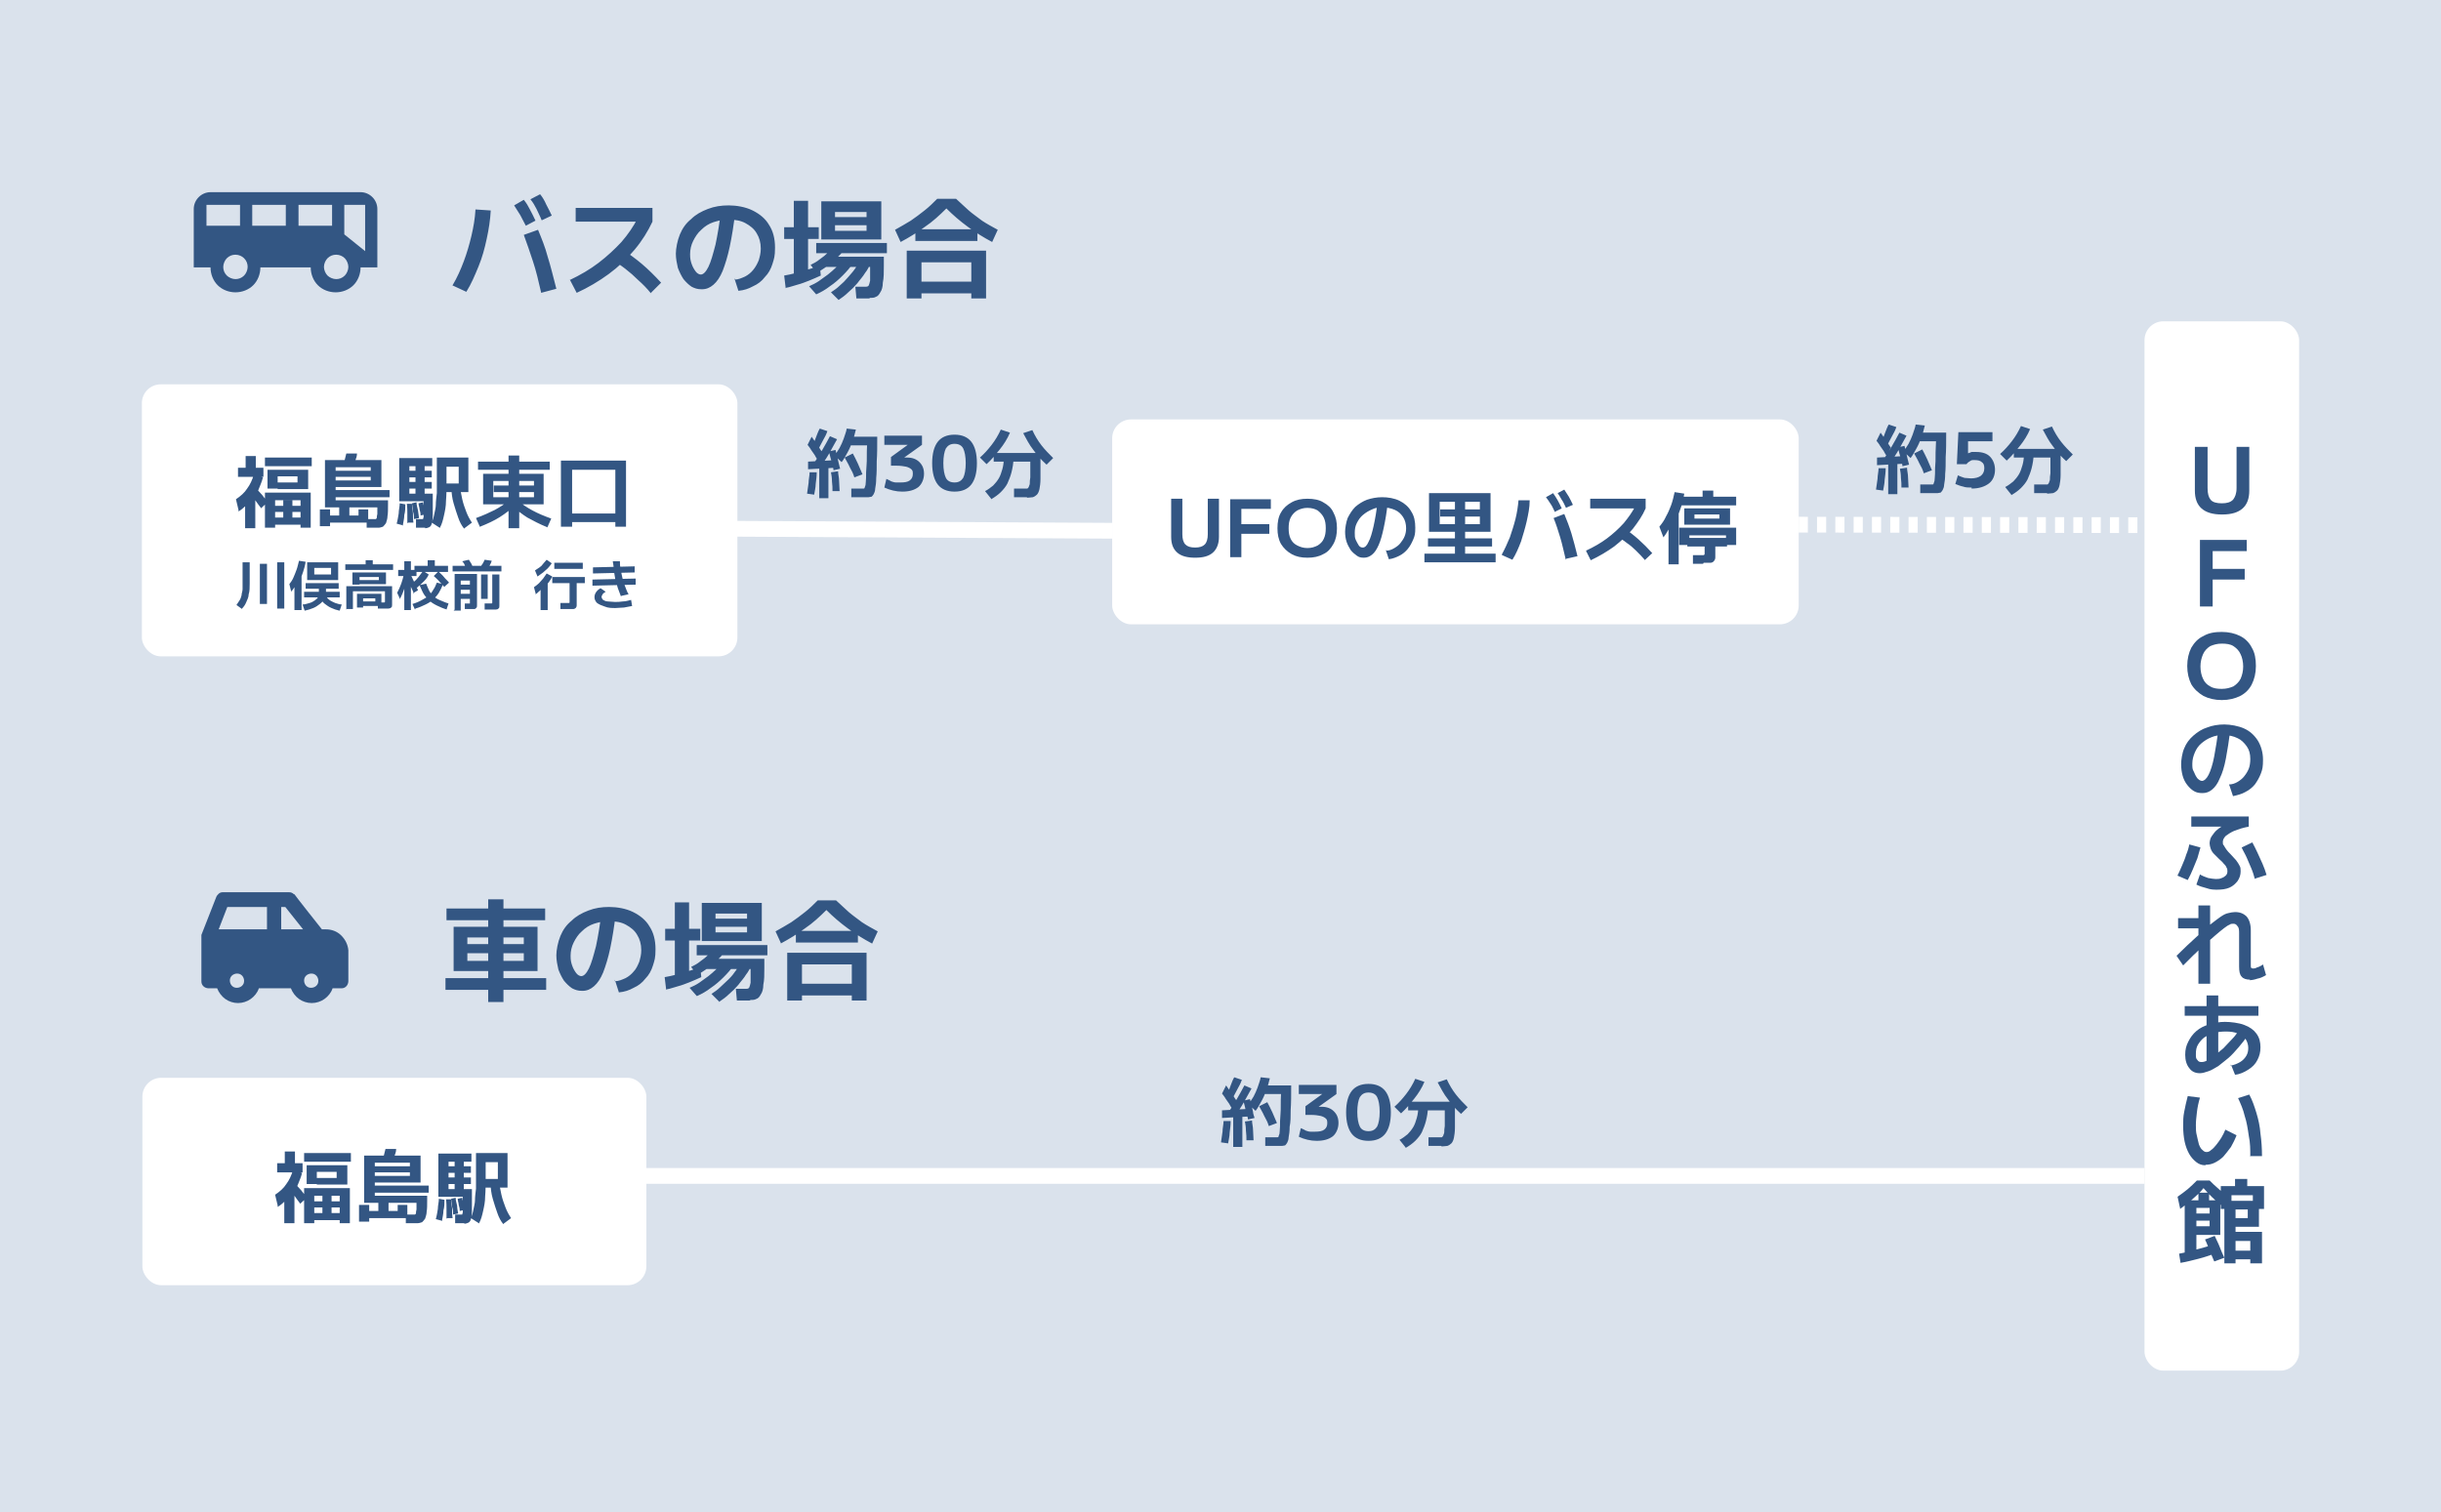
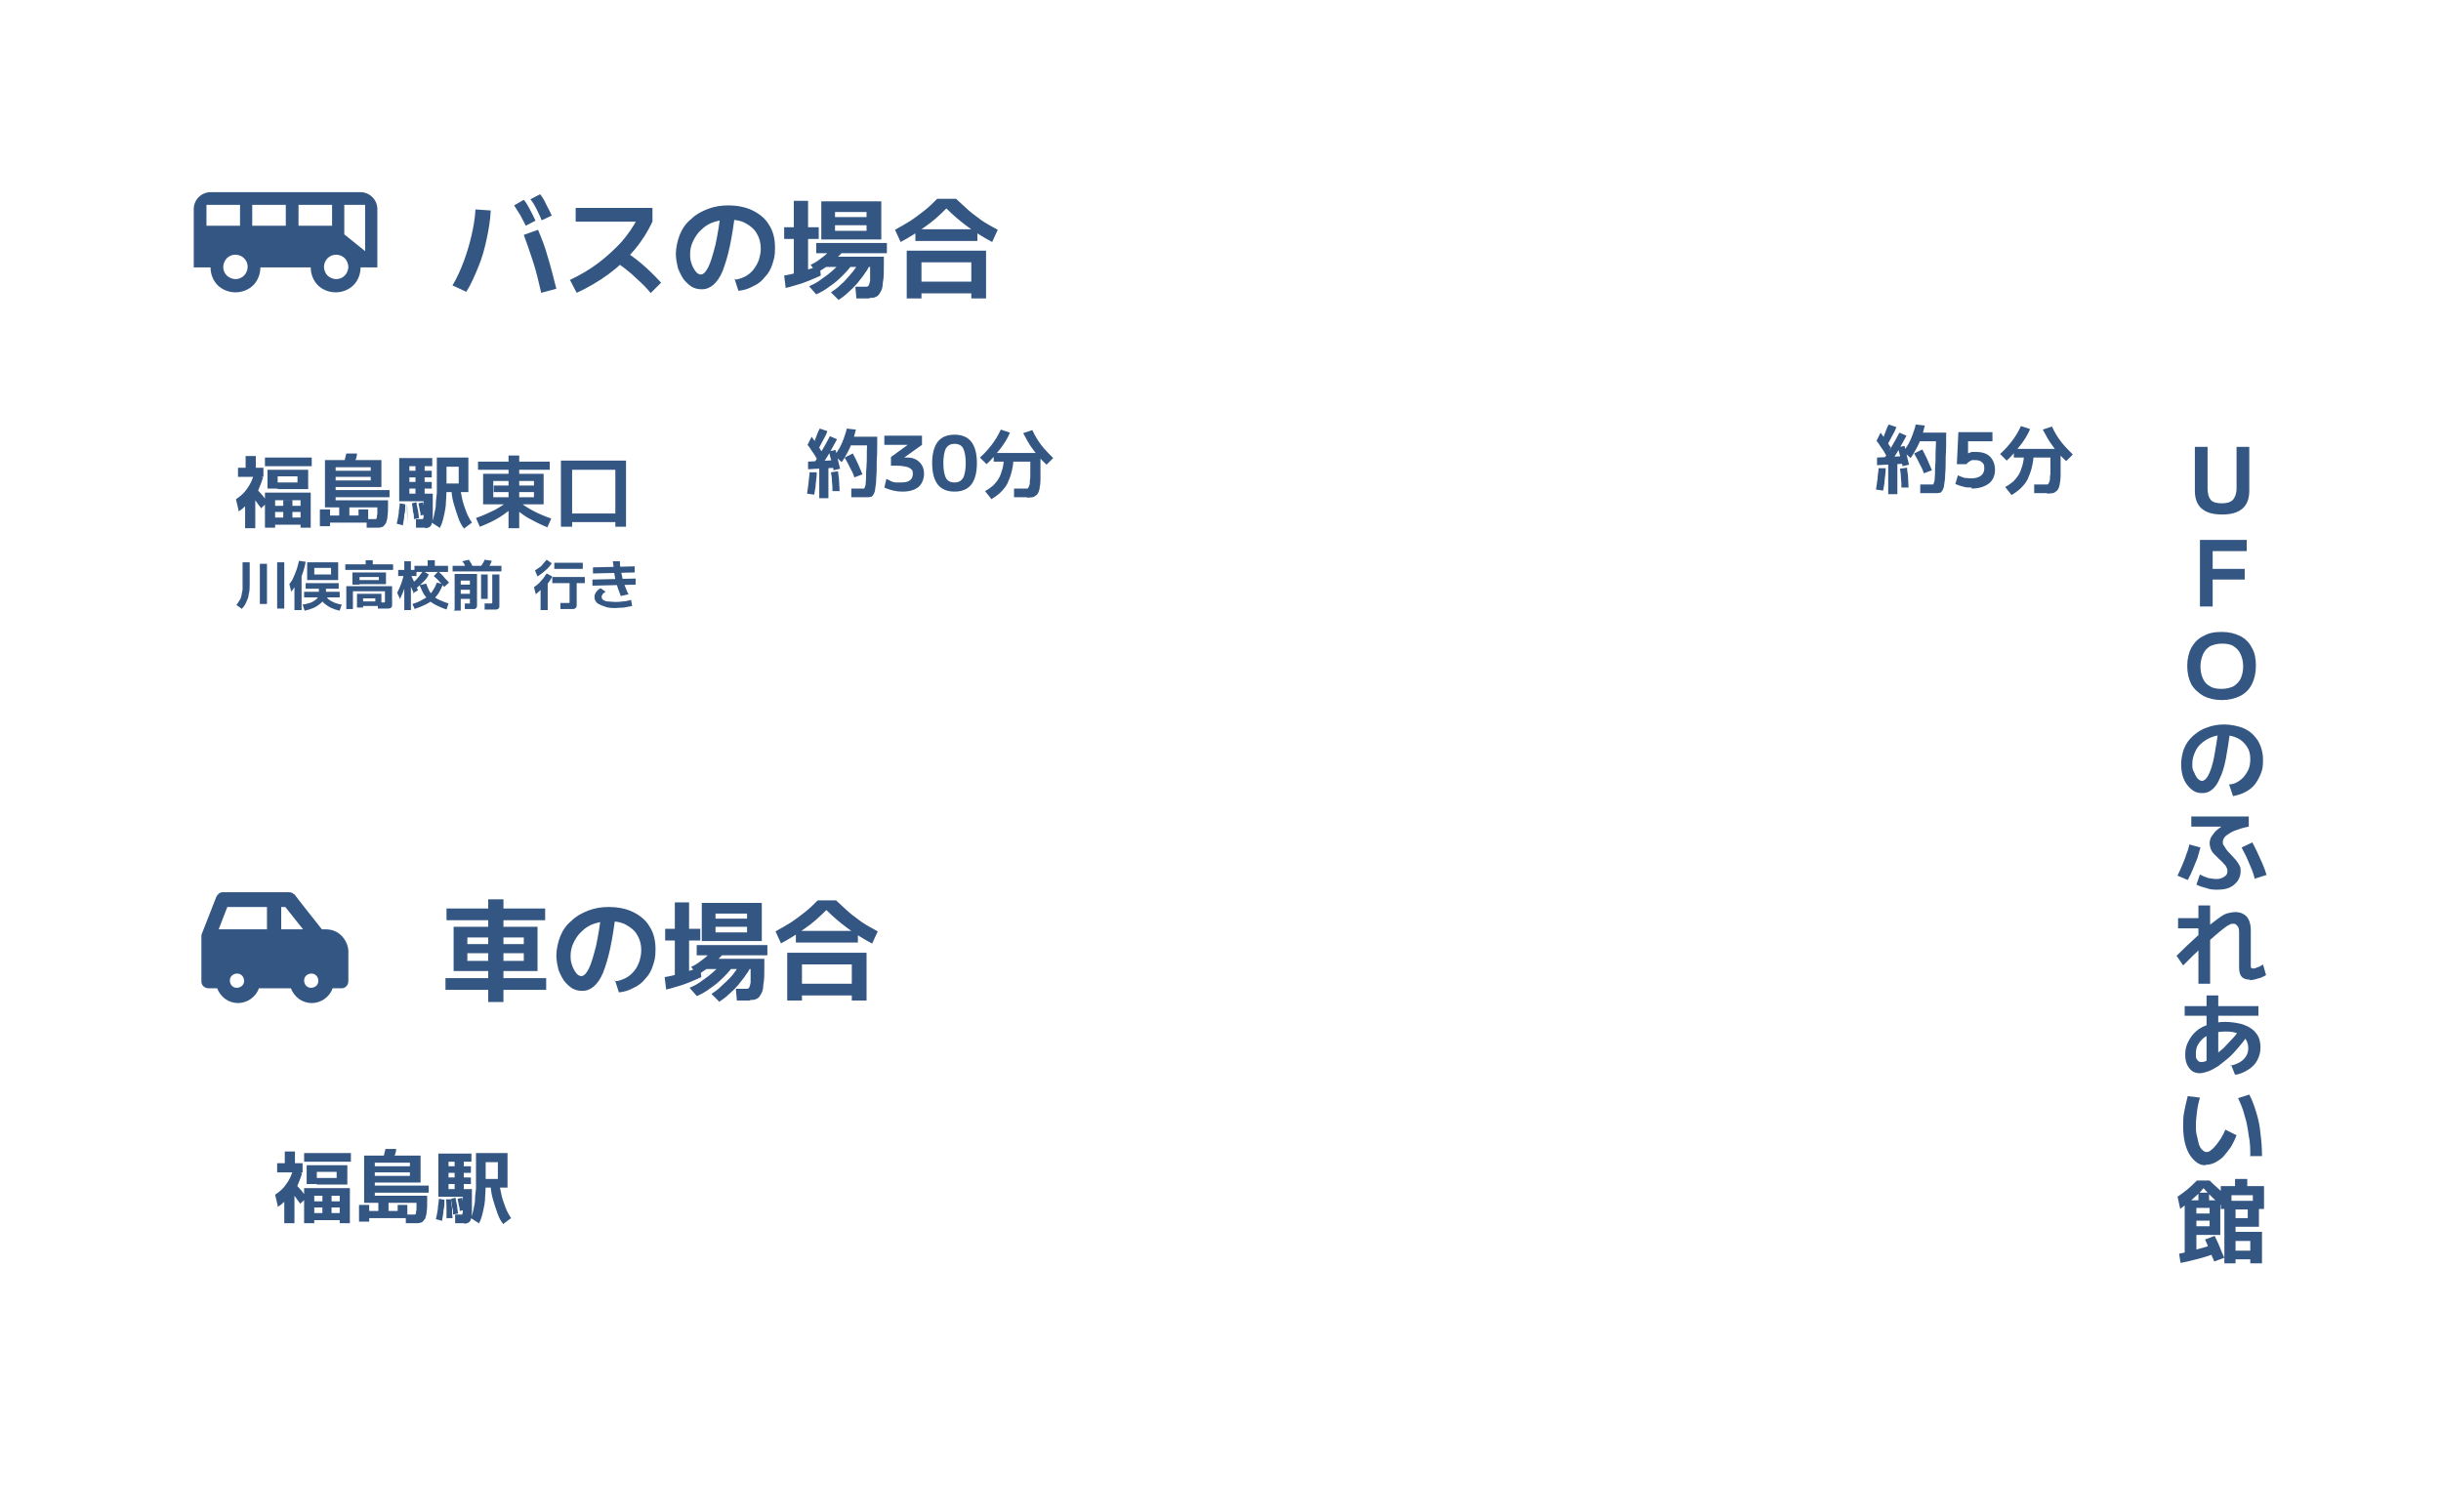
<svg xmlns="http://www.w3.org/2000/svg" id="_レイヤー_1" version="1.1" viewBox="0 0 480 297.5">
  <defs>
    <style>
      .st0 {
        fill: #fff;
      }

      .st1, .st2 {
        fill: none;
        stroke: #fff;
        stroke-width: 3.1px;
      }

      .st2 {
        stroke-dasharray: 1.8 1.8;
      }

      .st3 {
        fill: #335683;
      }

      .st4 {
        fill: #dae2ec;
      }
    </style>
  </defs>
-   <rect class="st4" width="480" height="297.5" />
-   <rect class="st0" x="218.7" y="82.5" width="135" height="40.3" rx="3.7" ry="3.7" />
-   <path class="st3" d="M235,109.7c-1.5,0-2.7-.3-3.5-1-.8-.7-1.2-1.7-1.2-3.1v-7.5h2.2v7c0,.9.2,1.6.6,2,.4.4,1,.6,1.9.6s1.5-.2,1.9-.6c.4-.4.6-1.1.6-2v-7h2.2v7.5c0,1.3-.4,2.4-1.2,3.1-.8.7-1.9,1-3.5,1ZM241.9,109.6v-11.4h8v1.9h-5.8v3h5.5v1.9h-5.5v4.6h-2.2ZM257.1,109.7c-1.2,0-2.2-.2-3.1-.7-.9-.5-1.6-1.2-2.1-2-.5-.9-.7-1.9-.7-3.1s.2-2.3.7-3.1c.5-.9,1.2-1.5,2.1-2,.9-.5,1.9-.7,3.1-.7s2.3.2,3.1.7c.9.5,1.6,1.1,2,2,.5.9.7,1.9.7,3.1s-.2,2.2-.7,3.1c-.5.9-1.1,1.6-2,2-.9.5-1.9.7-3.1.7ZM257.1,107.8c.8,0,1.4-.2,2-.5.5-.3,1-.8,1.2-1.3.3-.6.4-1.3.4-2.1s-.1-1.5-.4-2.1c-.3-.6-.7-1-1.2-1.4-.5-.3-1.2-.5-2-.5s-1.4.2-2,.5c-.5.3-1,.8-1.3,1.4-.3.6-.4,1.3-.4,2.1s.1,1.5.4,2.1c.3.6.7,1,1.3,1.3.6.3,1.2.5,2,.5ZM272.7,108.3c.5,0,1-.2,1.5-.5.5-.3.9-.6,1.2-1,.3-.4.6-.8.8-1.3.2-.5.3-1,.3-1.6,0-.8-.2-1.6-.6-2.2-.4-.6-.9-1.1-1.6-1.4-.7-.3-1.5-.5-2.4-.5s-1.5.1-2.1.4c-.7.3-1.2.6-1.8,1.1-.5.4-.9,1-1.2,1.6-.3.6-.4,1.2-.4,1.9s0,.9.2,1.4c.2.4.4.8.6,1.1.2.3.5.4.8.4.4,0,.8-.4,1.1-1.1.4-.7.7-1.8,1-3.1.3-1.4.6-3,.8-5l2,.2c-.2,2-.5,3.7-.8,5.1-.3,1.4-.6,2.5-1,3.4-.4.9-.8,1.5-1.3,1.9-.5.4-1,.6-1.6.6s-1-.1-1.4-.4c-.4-.3-.8-.6-1.2-1.1-.3-.5-.6-1-.8-1.6-.2-.6-.3-1.3-.3-2s.2-1.9.5-2.7c.4-.8.9-1.6,1.5-2.2.7-.6,1.5-1.1,2.3-1.4.9-.3,1.9-.5,3-.5s2.4.2,3.4.7c1,.5,1.8,1.2,2.3,2.1.6.9.8,2,.8,3.2s-.1,1.6-.4,2.3c-.3.7-.6,1.3-1.1,1.9-.4.5-1,1-1.6,1.3-.6.3-1.3.6-2.1.7l-.6-1.8ZM280.1,110.6v-1.7h6v-1.4h-5.3v-1.6h5.3v-4.3h-2.9v-1.4h2.9v-1.5h2v1.5h2.9v-1.5h-7.9v5.9h-2.1v-7.6h12.1v7.6h-10v-1.5h7.9v-1.5h-2.9v4.3h5.3v1.6h-5.3v1.4h6v1.7h-14ZM307.9,110.1c-.4-1.6-.7-3.1-1.1-4.4-.4-1.3-.8-2.6-1.3-3.8l2.1-.8c.5,1.2,1,2.5,1.4,3.8.4,1.3.8,2.9,1.2,4.5l-2.2.5ZM295.3,109.1c.6-1.1,1.1-2.2,1.6-3.4.4-1.2.8-2.4,1.1-3.6.3-1.2.5-2.5.6-3.7h2.2c0,1.5-.3,2.8-.6,4.2-.3,1.3-.7,2.6-1.1,3.9-.5,1.3-1,2.5-1.7,3.6l-2-.9ZM305.7,100.6c-.3-.6-.5-1.1-.8-1.5-.3-.5-.6-.9-.9-1.3l1.4-.8c.3.4.6.9.9,1.4.3.5.5,1,.8,1.6l-1.4.7ZM307.9,99.8c-.3-.6-.5-1.1-.8-1.5-.3-.5-.5-.9-.8-1.3l1.3-.7c.3.5.6.9.9,1.4.3.5.5,1,.8,1.6l-1.4.6ZM311.9,108.3c1.5-.7,2.9-1.5,4.1-2.4,1.2-.9,2.3-1.9,3.3-3,.9-1.1,1.7-2.2,2.3-3.4l.6.5h-9.5v-1.9h10.9v1.9c-.6,1.4-1.5,2.7-2.5,4-1.1,1.3-2.3,2.4-3.7,3.5-1.4,1-2.9,1.9-4.6,2.7l-.9-1.8ZM323.5,110.2c-.6-.7-1.2-1.3-1.8-1.9-.6-.6-1.2-1.1-1.8-1.5-.6-.5-1.3-.9-2-1.4l1.4-1.5c1,.6,2,1.4,2.9,2.2.9.8,1.8,1.7,2.7,2.7l-1.5,1.4ZM334.9,110.9c-.2,0-.5,0-.8,0-.3,0-.7,0-1.2,0v-1.7c.4,0,.7,0,1,0,.3,0,.5,0,.6,0,.2,0,.4,0,.5,0,0,0,.1,0,.2-.2,0-.1,0-.3,0-.5v-1h-3.4v-1.7h7.8v1.7h-2.3v.9c0,.5,0,1,0,1.3,0,.3-.2.6-.3.7-.2.2-.4.3-.7.3-.3,0-.8,0-1.3,0ZM328.1,111v-10.1h2v10.1h-2ZM327.1,105.7l-.8-2.1c.5-.6,1-1.3,1.3-2,.4-.7.7-1.4,1-2.2.3-.8.5-1.7.7-2.6l1.9.3c-.2,1.1-.4,2.1-.8,3.1-.3.9-.7,1.8-1.1,2.5l-.2-.7c0,.3-.2.6-.4,1-.2.3-.3.7-.5,1-.2.3-.4.7-.6,1-.2.3-.4.6-.6.8ZM330.2,107.2v-3.4h11.2v3.4h-2v-1.9h-7.2v1.9h-1.9ZM331.2,103.2v-3.2h9v3.2h-7v-1.2h4.9v-.8h-4.9v2h-2ZM330.3,99.4v-1.7h4.5v-1.2h2.1v1.2h4.5v1.7h-11.1Z" />
  <rect class="st0" x="421.7" y="63.2" width="30.4" height="206.4" rx="3.7" ry="3.7" />
  <path class="st3" d="M436.9,101.2c-1.8,0-3.1-.4-4-1.2-.9-.8-1.3-2-1.3-3.5v-8.6h2.5v8.1c0,1.1.2,1.8.6,2.3.4.5,1.2.7,2.2.7s1.7-.2,2.2-.7c.4-.5.7-1.2.7-2.3v-8.1h2.5v8.6c0,1.5-.4,2.7-1.3,3.5-.9.8-2.2,1.2-4,1.2ZM432.6,119.3v-13.1h9.2v2.2h-6.7v3.5h6.3v2.1h-6.3v5.3h-2.5ZM436.9,137.7c-1.4,0-2.6-.3-3.6-.8-1-.6-1.8-1.3-2.4-2.3-.5-1-.8-2.2-.8-3.6s.3-2.6.8-3.6c.6-1,1.3-1.8,2.4-2.3,1-.6,2.2-.8,3.6-.8s2.6.3,3.6.8c1,.5,1.8,1.3,2.3,2.3.6,1,.8,2.2.8,3.6s-.3,2.6-.8,3.6c-.5,1-1.3,1.8-2.3,2.3-1,.5-2.2.8-3.6.8ZM436.9,135.5c.9,0,1.6-.2,2.3-.5.6-.4,1.1-.9,1.4-1.5.3-.7.5-1.5.5-2.4s-.2-1.8-.5-2.4c-.3-.7-.8-1.2-1.4-1.6-.6-.4-1.4-.5-2.3-.5s-1.6.2-2.3.5c-.6.4-1.1.9-1.4,1.6-.3.7-.5,1.5-.5,2.4s.2,1.8.5,2.4c.3.7.8,1.2,1.4,1.5.6.4,1.4.5,2.3.5ZM438.3,154.3c.6,0,1.2-.2,1.7-.5.5-.3,1-.7,1.3-1.1.4-.5.7-1,.9-1.5s.3-1.2.3-1.9c0-1-.2-1.8-.7-2.5s-1.1-1.3-1.8-1.6c-.8-.4-1.7-.6-2.7-.6s-1.7.1-2.4.4c-.8.3-1.4.7-2,1.2-.6.5-1,1.1-1.3,1.8-.3.7-.5,1.4-.5,2.2s0,1.1.3,1.6c.2.5.4.9.7,1.3.3.3.6.5.9.5.4,0,.9-.4,1.3-1.2.4-.8.8-2,1.1-3.6.3-1.6.6-3.5.9-5.7l2.3.3c-.3,2.3-.6,4.2-.9,5.8-.3,1.6-.7,2.9-1.2,3.9-.4,1-.9,1.7-1.5,2.2-.6.5-1.2.7-1.9.7s-1.2-.1-1.7-.4c-.5-.3-.9-.7-1.3-1.2-.4-.5-.7-1.1-.9-1.8-.2-.7-.3-1.5-.3-2.3s.2-2.2.6-3.1c.4-1,1-1.8,1.8-2.5.8-.7,1.7-1.3,2.7-1.6,1-.4,2.2-.6,3.4-.6s2.8.3,3.9.8c1.1.5,2,1.3,2.7,2.4.6,1,1,2.3,1,3.7s-.1,1.9-.4,2.7c-.3.8-.7,1.5-1.2,2.2-.5.6-1.1,1.1-1.9,1.5-.7.4-1.5.6-2.4.8l-.7-2.1ZM436.1,175c-.7,0-1.4,0-2.2-.3-.8-.2-1.4-.4-2-.7l.7-2c.5.3,1,.5,1.6.7.6.1,1.1.2,1.5.2.4,0,.8,0,1.2-.2.3-.1.6-.3.8-.5.2-.2.3-.5.3-.8s0-.5-.2-.8c-.1-.3-.3-.5-.6-.8-.2-.3-.5-.5-.8-.8-.4-.4-.8-.8-1.1-1.1-.3-.3-.5-.7-.6-1-.1-.3-.2-.7-.2-1s.1-1,.4-1.4c.3-.4.6-.9,1.1-1.3.5-.4,1.1-.8,1.9-1.2l.4.6h-7.4v-2h11.3v2c-1.1.2-2,.5-2.8.8-.7.3-1.3.7-1.7,1-.4.4-.6.8-.6,1.2s0,.5.2.7c.1.2.3.5.5.8.2.3.5.6.8.9.4.4.8.9,1.1,1.2.3.4.5.7.7,1.1.2.3.2.7.2,1.1,0,.7-.2,1.3-.6,1.9-.4.5-.9,1-1.6,1.3-.7.3-1.5.4-2.4.4ZM428.2,172.2c.3-.6.6-1.3.9-2,.3-.7.6-1.4.8-2.1.3-.7.5-1.4.6-2l2.2.6c-.2.7-.4,1.4-.6,2.1-.3.7-.6,1.5-.9,2.2-.3.7-.6,1.4-1,2.1l-2.1-.9ZM443.4,172.9c-.2-.7-.4-1.4-.7-2.1-.3-.7-.6-1.4-.9-2.1-.3-.7-.7-1.3-1-2l2.1-1c.3.6.7,1.3,1,2,.3.7.7,1.5,1,2.2.3.7.6,1.5.8,2.2l-2.2.7ZM442.5,192.7c-.8,0-1.4-.2-1.7-.6-.4-.4-.5-1.1-.5-2v-6.4c0-.7,0-1.2-.3-1.5-.2-.3-.4-.5-.8-.5s-.5,0-.8.2c-.3.1-.7.4-1.1.7-.4.3-1,.8-1.7,1.4-.7.6-1.5,1.3-2.4,2.2h-.2c-.5.5-1,1.1-1.7,1.7-.6.6-1.3,1.3-2,2l-1.3-1.9c1.5-1.5,2.8-2.7,3.9-3.7,1.1-1,2-1.8,2.8-2.5.8-.6,1.4-1.1,2-1.5.6-.4,1-.6,1.5-.7.4-.1.9-.2,1.3-.2,1,0,1.7.3,2.3.9.5.6.8,1.5.8,2.7v5.9c0,.4,0,.8,0,1,0,.2,0,.4.1.5,0,0,.2.1.3.1.2,0,.5,0,.8-.2.4-.1.8-.3,1.2-.6l.6,2.1c-.5.3-1.1.6-1.7.7-.6.2-1.1.3-1.6.3ZM432.3,193.4v-10.8h-4v-2h4v-2.5h2.3v15.4h-2.3ZM433.9,209.1v-13.3h2.3v13.3h-2.3ZM429.6,199.8v-1.9h14.5v1.9h-14.5ZM438.6,209.6c.7-.1,1.4-.4,1.9-.7.5-.3.9-.7,1.2-1.2.3-.5.4-1,.4-1.6s-.2-1.2-.5-1.7c-.4-.5-.9-.8-1.5-1.1-.7-.3-1.5-.4-2.4-.4s-1.7.1-2.4.3c-.7.2-1.3.5-1.9.9-.5.4-.9.9-1.2,1.4-.3.5-.4,1.1-.4,1.8s0,.9.3,1.2c.2.3.4.4.8.4s.7-.1,1.1-.3c.4-.2.9-.6,1.5-1,.5-.4,1.1-.9,1.7-1.4.6-.6,1.1-1.2,1.7-1.8s1.1-1.3,1.5-2l1.7,1.1c-.6.9-1.2,1.7-1.9,2.5-.7.8-1.3,1.5-2,2.1-.7.6-1.4,1.1-2,1.6-.7.4-1.3.8-1.9,1-.6.2-1.2.4-1.7.4-.9,0-1.6-.3-2.1-1-.5-.6-.8-1.5-.8-2.6s.2-1.8.6-2.6c.4-.8.9-1.5,1.6-2.1.7-.6,1.5-1,2.5-1.3,1-.3,2-.5,3.1-.5s2.8.2,3.8.6c1.1.4,1.9,1,2.4,1.7.6.8.8,1.7.8,2.7s-.2,1.7-.6,2.5c-.4.8-1,1.4-1.8,1.9-.8.5-1.6.9-2.6,1l-.8-2ZM433.6,229.2c-.6,0-1.2-.2-1.7-.6-.5-.4-1-.9-1.4-1.6-.4-.7-.7-1.5-.9-2.4-.2-.9-.3-2-.3-3.1s0-1.8.2-2.8c.2-1,.4-2,.7-3.1l2.4.3c-.3,1-.5,2-.6,2.9-.1.9-.2,1.7-.2,2.5s0,1.4.2,2.1c.1.6.3,1.2.4,1.7.2.5.4.9.7,1.1.3.3.5.4.8.4s.6-.1.9-.4c.3-.2.7-.6,1-1,.3-.4.7-.9,1-1.4.3-.5.6-1.1.8-1.6l2.2,1.1c-.3.8-.7,1.6-1.1,2.3-.5.7-1,1.3-1.5,1.9-.5.5-1.1.9-1.7,1.2-.6.3-1.2.4-1.7.4ZM442.5,227.5c0-1.4,0-2.7-.3-4.1-.2-1.4-.4-2.7-.8-3.9-.3-1.3-.8-2.4-1.3-3.5l2.2-.7c.6,1.1,1,2.3,1.4,3.6.4,1.3.7,2.7.8,4.1.2,1.4.3,2.9.3,4.4h-2.4ZM437.4,248.5v-12.3h6.8v5.1h-4.6v-1.7h2.4v-1.7h-2.4v4.4h5.2v6.2h-2.3v-.8h-2.9v-1.7h2.9v-1.9h-2.9v4.4h-2.2ZM429.6,247.2v-11.1h2.7v-1.5h2.1v1.5h2.2v6.8h-4.7v-1.7h2.6v-1.1h-2.6v-1.4h2.6v-1.1h-2.6v9.5h-2.3ZM428.8,248.5l-.3-1.9c1.1-.2,2.2-.5,3.3-.8,1.1-.3,2.3-.6,3.4-1l.6,1.7c-1.2.4-2.3.8-3.5,1.1-1.2.3-2.3.6-3.5.8ZM435.4,248.1c-.2-.5-.4-.9-.6-1.4-.2-.5-.4-1-.6-1.5-.2-.5-.4-1-.6-1.4l1.9-.7c.3.7.7,1.4,1,2.2.3.8.6,1.5.9,2.1l-1.9.7ZM428.7,237.7l-.5-2.3c.7-.5,1.4-1,2-1.5.6-.5,1.2-1.1,1.8-1.7h2.5c.5.5,1,1,1.6,1.5.5.5,1.1.9,1.7,1.4l-.9,2.1c-.7-.6-1.3-1.1-1.9-1.7-.6-.6-1.2-1.2-1.7-1.8-.6.8-1.4,1.5-2.2,2.2-.8.7-1.6,1.3-2.4,1.9ZM436.7,237.8v-4.5h2.8v-1.4h2.4v1.4h3.3v4.5h-2.2v-2.7h-4.2v2.7h-2.1Z" />
  <rect class="st0" x="27.9" y="75.6" width="117.1" height="53.5" rx="3.7" ry="3.7" />
-   <path class="st3" d="M52.1,103.8v-6.9h9v6.9h-2v-.6h-5v-1.4h1.6v-3.4h1.8v3.4h1.6v-1.1h-5v-1.2h5v-1.1h-5v5.4h-2ZM48.2,103.9v-6.9h2v6.9h-2ZM46.9,100.3l-.5-2.1c.9-.6,1.7-1.3,2.2-2.1.6-.8,1-1.7,1.3-2.7l1.8.5c-.2.9-.6,1.7-.9,2.5-.4.7-.9,1.4-1.4,2.1v-.3c-.3.4-.7.9-1.1,1.3-.4.4-.9.8-1.4,1.1ZM51.3,99.9c-.3-.4-.7-.9-1.1-1.5-.4-.6-.8-1.1-1.2-1.5l1.2-1.1c.4.5.8,1,1.3,1.5.4.5.8,1,1.1,1.5l-1.3,1.2ZM46.8,93.8v-1.8h1.5v-2.3h2v2.3h1.5v1.8h-5ZM52.6,96.2v-3.8h8v3.8h-6v-1.3h3.9v-1.2h-3.9v2.4h-2ZM52.1,91.7v-1.7h9.2v1.7h-9.2ZM74.4,103.8c-.3,0-.6,0-1,0-.4,0-.8,0-1.3,0v-1.7c0,0,.3,0,.5,0,.2,0,.4,0,.6,0,.2,0,.3,0,.4,0s.2,0,.3,0c0,0,.2-.1.2-.3,0-.1,0-.4.1-.7,0-.3,0-.7,0-1.3h-10.3v-9.3h11.1v5.3h-9v-1.3h6.9v-.7h-6.9v-1.2h6.9v-.7h-6.9v4.5h10.6v1.4h-10.6v.6h10.3v.8c0,1,0,1.8-.1,2.3,0,.6-.2,1-.3,1.4-.2.3-.4.5-.6.7-.3.1-.6.2-.9.2ZM62.9,103.6v-3.4h2v1.2h1.8v-1.9h2v1.9h1.8v-1.2h1.9v2.6h-7.5v.7h-2ZM69.6,91.6h-2.1c.1-.5.2-.9.3-1.2.1-.4.2-.8.3-1.2h2.1c0,.6-.2,1-.3,1.3-.1.4-.2.8-.3,1.1ZM86.6,103.9l-1.7-1.1c.2-.5.4-1.1.5-1.7.1-.6.3-1.2.3-1.8,0-.7.1-1.4.2-2.3,0-.9,0-1.8,0-3v-4h6.2v6.8h-5.1v-1.7h3.2v-3.3h-2.4v3c0,1.4,0,2.6-.1,3.7,0,1.1-.2,2-.4,2.9-.2.9-.4,1.7-.8,2.4ZM79.1,103.3l-1.1-.3c.2-.7.3-1.4.4-2,0-.7.2-1.3.2-2l1.1.2c0,.7,0,1.4-.2,2.1,0,.7-.2,1.4-.3,2.1ZM80.1,102.9c0-.6,0-1.2,0-1.8,0-.6,0-1.3-.1-2h1c0,.5.1,1.2.2,1.8,0,.6,0,1.3.1,1.9h-1ZM81.4,102.1c0-.5,0-1-.2-1.5,0-.5-.1-1-.2-1.6l.9-.2c0,.5.2,1.1.3,1.6s.1,1,.2,1.5l-1,.2ZM82.7,101.3c0-.4-.1-.8-.2-1.1,0-.4-.2-.8-.2-1.2l.9-.2c0,.4.2.8.2,1.2,0,.4.1.8.2,1.2l-.9.2ZM83.6,103.8c-.2,0-.4,0-.8,0-.3,0-.6,0-1,0v-1.7s.2,0,.4,0c.2,0,.3,0,.5,0,.2,0,.3,0,.3,0s.1,0,.2,0c0,0,0-.2.1-.4,0-.2,0-.6,0-1,0-.5,0-1.2,0-2.1h-4.8v-8.5h6.5v1.6h-1.5v5.4h-1.8v-5.4h-1.2v.9h4.4v1.3h-4.4v.9h4.4v1.3h-4.4v1h4.6v1.5c0,1.2,0,2.1,0,2.8,0,.7-.1,1.2-.2,1.6-.1.4-.3.6-.5.7-.2.1-.5.2-.8.2ZM91.2,103.9c-.4-.5-.8-1.2-1.1-2.1-.3-.8-.6-1.8-.9-2.8-.3-1-.4-2.1-.5-3.2l1.8-.4c0,1,.2,1.9.4,2.8.2.9.5,1.7.8,2.5.3.8.7,1.5,1.1,2.1l-1.6,1.2ZM100,103.9v-7.1h-2.9v-1.3h2.9v-3.1h-6v-1.6h6v-1.2h2.1v1.2h6v1.6h-6v3.1h2.9v-.9h-8v4.6h-2v-6h11.9v6h-9.9v-1.4h8v-1h-2.9v7.1h-2.1ZM94.4,103.7l-.8-1.8c1.4-.5,2.7-1.1,3.7-1.6,1.1-.6,2-1.2,2.7-1.8l1,1.1c-.7.7-1.6,1.4-2.7,2.1-1.1.7-2.4,1.3-3.9,1.9ZM107.6,103.7c-1.5-.6-2.8-1.3-3.9-1.9-1.1-.7-2-1.4-2.7-2.1l1-1.1c.7.6,1.6,1.2,2.7,1.8,1.1.6,2.3,1.1,3.7,1.6l-.8,1.8ZM110.3,103.6v-13h12.8v13h-2.1v-.9h-8.5v-1.7h8.5v-8.6h-8.5v11.2h-2.1Z" />
+   <path class="st3" d="M52.1,103.8v-6.9h9v6.9h-2v-.6h-5v-1.4h1.6v-3.4h1.8v3.4h1.6v-1.1h-5v-1.2h5v-1.1h-5v5.4h-2ZM48.2,103.9v-6.9h2v6.9h-2ZM46.9,100.3l-.5-2.1c.9-.6,1.7-1.3,2.2-2.1.6-.8,1-1.7,1.3-2.7l1.8.5c-.2.9-.6,1.7-.9,2.5-.4.7-.9,1.4-1.4,2.1v-.3c-.3.4-.7.9-1.1,1.3-.4.4-.9.8-1.4,1.1ZM51.3,99.9c-.3-.4-.7-.9-1.1-1.5-.4-.6-.8-1.1-1.2-1.5l1.2-1.1c.4.5.8,1,1.3,1.5.4.5.8,1,1.1,1.5l-1.3,1.2ZM46.8,93.8v-1.8h1.5v-2.3h2v2.3h1.5v1.8h-5ZM52.6,96.2v-3.8h8v3.8h-6v-1.3h3.9v-1.2h-3.9v2.4h-2ZM52.1,91.7v-1.7h9.2v1.7h-9.2ZM74.4,103.8c-.3,0-.6,0-1,0-.4,0-.8,0-1.3,0v-1.7c0,0,.3,0,.5,0,.2,0,.4,0,.6,0,.2,0,.3,0,.4,0s.2,0,.3,0c0,0,.2-.1.2-.3,0-.1,0-.4.1-.7,0-.3,0-.7,0-1.3h-10.3v-9.3h11.1v5.3h-9v-1.3h6.9v-.7h-6.9v-1.2h6.9v-.7h-6.9v4.5h10.6v1.4h-10.6v.6h10.3v.8c0,1,0,1.8-.1,2.3,0,.6-.2,1-.3,1.4-.2.3-.4.5-.6.7-.3.1-.6.2-.9.2ZM62.9,103.6v-3.4h2v1.2h1.8v-1.9h2v1.9h1.8v-1.2h1.9v2.6h-7.5v.7h-2ZM69.6,91.6h-2.1c.1-.5.2-.9.3-1.2.1-.4.2-.8.3-1.2h2.1c0,.6-.2,1-.3,1.3-.1.4-.2.8-.3,1.1ZM86.6,103.9l-1.7-1.1c.2-.5.4-1.1.5-1.7.1-.6.3-1.2.3-1.8,0-.7.1-1.4.2-2.3,0-.9,0-1.8,0-3v-4h6.2v6.8h-5.1v-1.7h3.2v-3.3h-2.4v3c0,1.4,0,2.6-.1,3.7,0,1.1-.2,2-.4,2.9-.2.9-.4,1.7-.8,2.4ZM79.1,103.3l-1.1-.3c.2-.7.3-1.4.4-2,0-.7.2-1.3.2-2l1.1.2c0,.7,0,1.4-.2,2.1,0,.7-.2,1.4-.3,2.1ZM80.1,102.9c0-.6,0-1.2,0-1.8,0-.6,0-1.3-.1-2h1h-1ZM81.4,102.1c0-.5,0-1-.2-1.5,0-.5-.1-1-.2-1.6l.9-.2c0,.5.2,1.1.3,1.6s.1,1,.2,1.5l-1,.2ZM82.7,101.3c0-.4-.1-.8-.2-1.1,0-.4-.2-.8-.2-1.2l.9-.2c0,.4.2.8.2,1.2,0,.4.1.8.2,1.2l-.9.2ZM83.6,103.8c-.2,0-.4,0-.8,0-.3,0-.6,0-1,0v-1.7s.2,0,.4,0c.2,0,.3,0,.5,0,.2,0,.3,0,.3,0s.1,0,.2,0c0,0,0-.2.1-.4,0-.2,0-.6,0-1,0-.5,0-1.2,0-2.1h-4.8v-8.5h6.5v1.6h-1.5v5.4h-1.8v-5.4h-1.2v.9h4.4v1.3h-4.4v.9h4.4v1.3h-4.4v1h4.6v1.5c0,1.2,0,2.1,0,2.8,0,.7-.1,1.2-.2,1.6-.1.4-.3.6-.5.7-.2.1-.5.2-.8.2ZM91.2,103.9c-.4-.5-.8-1.2-1.1-2.1-.3-.8-.6-1.8-.9-2.8-.3-1-.4-2.1-.5-3.2l1.8-.4c0,1,.2,1.9.4,2.8.2.9.5,1.7.8,2.5.3.8.7,1.5,1.1,2.1l-1.6,1.2ZM100,103.9v-7.1h-2.9v-1.3h2.9v-3.1h-6v-1.6h6v-1.2h2.1v1.2h6v1.6h-6v3.1h2.9v-.9h-8v4.6h-2v-6h11.9v6h-9.9v-1.4h8v-1h-2.9v7.1h-2.1ZM94.4,103.7l-.8-1.8c1.4-.5,2.7-1.1,3.7-1.6,1.1-.6,2-1.2,2.7-1.8l1,1.1c-.7.7-1.6,1.4-2.7,2.1-1.1.7-2.4,1.3-3.9,1.9ZM107.6,103.7c-1.5-.6-2.8-1.3-3.9-1.9-1.1-.7-2-1.4-2.7-2.1l1-1.1c.7.6,1.6,1.2,2.7,1.8,1.1.6,2.3,1.1,3.7,1.6l-.8,1.8ZM110.3,103.6v-13h12.8v13h-2.1v-.9h-8.5v-1.7h8.5v-8.6h-8.5v11.2h-2.1Z" />
  <path class="st3" d="M47.6,119.8l-1.1-.8c.2-.3.4-.6.6-.9.2-.3.3-.6.4-1,0-.4.2-.8.2-1.2,0-.5,0-1,0-1.6v-3.7h1.4v4.2c0,.8,0,1.5-.2,2.1,0,.6-.3,1.1-.5,1.6s-.5.9-.9,1.3ZM51.1,118.8v-7.9h1.4v7.9h-1.4ZM54.5,119.7v-9.1h1.4v9.1h-1.4ZM59.9,120.1l-.4-1.2c.5,0,1-.2,1.4-.3.4-.1.7-.3,1-.5.3-.2.5-.4.6-.6.1-.2.2-.4.2-.7v-1h-2.6v-1.1h6.5v1.1h-2.5v1c0,.3-.1.7-.3,1-.2.3-.5.7-.9,1-.4.3-.8.6-1.3.8-.5.2-1.1.4-1.6.5ZM57.9,120v-6.8h1.4v6.8h-1.4ZM57.3,116.5l-.4-1.6c.3-.4.6-.8.8-1.3.2-.5.4-.9.6-1.5.2-.5.3-1.1.5-1.8l1.3.2c-.1.7-.3,1.4-.5,2-.2.6-.4,1.2-.7,1.7v-.3c-.2.2-.3.4-.4.6s-.2.5-.4.7c-.1.2-.3.4-.4.6-.1.2-.3.4-.4.5ZM59.8,117.5v-1.1h7v1.1h-7ZM66.7,120.1c-.5-.1-1.1-.3-1.5-.5-.5-.2-.9-.5-1.3-.8-.4-.3-.6-.6-.8-1-.2-.4-.3-.7-.3-1h1.3c0,.2,0,.5.2.7.1.2.3.4.6.6.3.2.6.3,1,.5.4.1.8.3,1.3.3l-.4,1.2ZM60.4,114.1v-3.5h6.1v3.5h-4.7v-1.1h3.3v-1.3h-3.3v2.4h-1.4ZM68.1,119.9v-4.6h9v2.8c0,.4,0,.7,0,.9,0,.2,0,.4-.2.5,0,.1-.3.2-.5.2-.2,0-.5,0-.8,0s-.3,0-.5,0c-.2,0-.5,0-.8,0v-1.2c.3,0,.5,0,.6,0,.2,0,.3,0,.4,0,.2,0,.3,0,.3,0,0,0,0,0,.1-.1,0,0,0-.2,0-.3v-1.8h-6.3v3.5h-1.4ZM70.2,119.5v-2.7h4.8v2.4h-3.6v-.9h2.4v-.6h-2.4v1.8h-1.2ZM69.3,114.9v-2.3h6.6v2.3h-5.2v-.8h3.8v-.6h-3.8v1.5h-1.4ZM67.9,112.1v-1.1h4v-.8h1.4v.8h4v1.1h-9.5ZM79.5,120v-6.7h-1.2v-1.2h1.2v-1.7h1.3v1.7h1.1v1.2h-1.1v6.7h-1.3ZM78.7,117.9l-.6-1.3c.3-.6.6-1.2.8-1.8.2-.6.4-1.2.5-1.9l.6.3c0,.6-.1,1.2-.3,1.8-.1.6-.3,1.1-.5,1.6-.2.5-.4.9-.6,1.3ZM81.4,116.8c-.2-.6-.5-1.1-.7-1.6-.2-.5-.4-1-.7-1.6l.8-.5c.2.5.5,1,.7,1.5.2.5.5,1,.7,1.5l-1,.6ZM81.6,119.9l-.5-1.1c.7-.2,1.4-.5,1.9-.8.5-.3,1-.5,1.3-.9.4-.3.7-.7.9-1.1.3-.4.5-.9.7-1.4l1.2.3c-.2.6-.5,1.2-.8,1.7-.3.5-.7.9-1.1,1.3-.4.4-.9.7-1.5,1-.6.3-1.3.6-2,.8ZM87.9,119.9c-.7-.2-1.4-.5-2-.8-.6-.3-1.1-.6-1.5-1-.4-.4-.8-.8-1.1-1.3-.3-.5-.5-1.1-.8-1.7l1.3-.3c.2.5.4,1,.6,1.4.2.4.5.7.8,1,.3.3.7.6,1.2.8.5.2,1.1.5,1.8.7l-.4,1.2ZM82,115.6l-.8-1c.4-.3.8-.7,1.1-1.1.3-.4.6-.8.9-1.2l1.1.7c-.2.5-.5.9-.9,1.3-.4.4-.8.8-1.3,1.2ZM87.4,115.5c-.3-.4-.7-.8-1-1.1-.3-.4-.7-.7-1.1-1.1l.9-.9c.4.4.8.7,1.1,1.1.3.4.7.7,1,1.1l-.9.8ZM81.5,112.5v-1.2h2.6v-1.1h1.4v1.1h2.6v1.2h-6.6ZM89.4,119.9v-7h4.4v5.3c0,.4,0,.7,0,.9,0,.2,0,.4-.2.5,0,.1-.2.2-.4.2-.2,0-.5,0-.8,0s-.2,0-.4,0c-.2,0-.3,0-.6,0v-1.1c.2,0,.4,0,.5,0,.1,0,.2,0,.3,0,.1,0,.2,0,.2,0,0,0,0,0,0-.1,0,0,0-.2,0-.3v-.5h-1.8v-1h1.8v-.8h-1.8v-1h1.8v-.8h-1.8v5.9h-1.4ZM94.6,117.8v-4.8h1.3v4.8h-1.3ZM96.7,119.9c-.1,0-.3,0-.5,0-.2,0-.5,0-.9,0v-1.2c.3,0,.5,0,.7,0,.2,0,.4,0,.4,0,.1,0,.2,0,.3,0,0,0,0,0,.1-.1,0,0,0-.2,0-.3v-5.3h1.4v5.3c0,.4,0,.7,0,.9,0,.2,0,.4-.2.5,0,.1-.3.2-.5.2-.2,0-.5,0-.8,0ZM91.8,112.1c-.1-.3-.3-.6-.4-.9-.1-.3-.3-.6-.5-.8l1.3-.3c.2.3.3.5.5.8.1.3.3.6.4.9l-1.3.3ZM89,112.4v-1.1h9.6v1.1h-9.6ZM95.8,112l-1.4-.3c.2-.3.3-.6.5-.8.2-.3.3-.6.4-.8l1.4.2c-.1.3-.2.6-.4.9-.1.3-.3.6-.5.8ZM111.8,119.8c-.2,0-.4,0-.6,0-.2,0-.6,0-1,0v-1.2c.3,0,.6,0,.9,0,.2,0,.4,0,.5,0s.3,0,.3,0c0,0,.1,0,.1-.1,0,0,0-.2,0-.3v-3.5h-3.4v-1.2h6.4v1.2h-1.6v3.5c0,.4,0,.7,0,.9s-.1.4-.2.5c-.1.1-.3.2-.5.2s-.5,0-.9,0ZM106.3,120v-5.2h1.4v5.2h-1.4ZM105.4,117l-.4-1.5c.4-.3.7-.5,1-.8.3-.3.5-.6.8-.9.2-.3.5-.7.7-1l1.1.6c-.4.8-.9,1.5-1.6,2.1v-.5c-.1.1-.2.3-.3.5-.1.2-.3.4-.4.5-.1.2-.3.3-.5.5-.2.2-.3.3-.5.4ZM105.7,113.4l-.5-1.2c.3-.2.6-.4.9-.6.3-.2.5-.4.7-.7.2-.2.4-.5.7-.8l1,.7c-.3.4-.5.7-.8,1-.3.3-.6.5-.9.8-.3.2-.7.5-1.1.8ZM109,111.9v-1.2h5.6v1.2h-5.6ZM121.2,119.6c-.9,0-1.6,0-2.3-.3-.6-.2-1.1-.4-1.5-.7-.3-.3-.5-.7-.5-1.1s.1-.7.3-1c.2-.3.5-.6.9-.8l1,.7c-.3.2-.5.3-.6.5-.1.2-.2.3-.2.5,0,.2.1.4.3.6.2.1.5.3.9.3.4,0,.9.1,1.4.1s1,0,1.6-.1c.6,0,1.1-.2,1.6-.3l.2,1.2c-.5.1-1.1.2-1.6.3-.6,0-1.1.1-1.7.1ZM116.5,115.2v-1.2l8.5-.2v1.2l-8.5.2ZM122.1,117.3c-.2-.5-.4-1.1-.6-1.6-.2-.6-.3-1.1-.5-1.7-.1-.6-.2-1.2-.3-1.8,0-.6-.1-1.2-.2-1.8h1.4c0,.5,0,1.1.2,1.6,0,.6.2,1.1.3,1.7.1.5.3,1.1.5,1.6.2.5.4,1.1.7,1.6l-1.4.3ZM116.6,112.8v-1.2l8.2-.2v1.2l-8.2.2Z" />
  <path class="st3" d="M170.7,97.8c-.2,0-.5,0-.9,0-.4,0-.8,0-1.2,0-.4,0-.8,0-1.2,0v-1.7c.2,0,.5,0,.8,0,.3,0,.6,0,.9,0h.7c0,0,.2,0,.2-.1,0,0,.1-.3.2-.6,0-.3.1-.8.1-1.4,0-.6,0-1.5.1-2.5s0-2.3.1-3.9h-3.9v-1.7h5.9c0,1.9,0,3.5-.1,4.8,0,1.3,0,2.4-.1,3.3,0,.9-.1,1.6-.2,2.1,0,.5-.2.9-.3,1.1-.1.2-.3.4-.4.5-.2,0-.4.1-.6.1ZM160.1,97.3l-1.4-.2c.1-.7.2-1.4.3-2.1,0-.7.2-1.4.2-2.1h1.4c0,.8-.1,1.5-.2,2.3,0,.7-.2,1.4-.3,2.1ZM161.1,98v-6.2h1.8v6.2h-1.8ZM163.7,96.7c0-.7,0-1.3-.1-2,0-.7-.1-1.3-.2-1.8l1.4-.2c0,.6.2,1.2.2,1.9,0,.7.1,1.3.1,2h-1.4ZM158.9,92.4v-1.6c0,0,5.5-.3,5.5-.3v1.5l-5.5.3ZM160.8,90.5c-.2-.3-.4-.6-.6-1-.2-.3-.5-.7-.7-1-.2-.4-.5-.7-.7-1l.8-1.6c.2.3.5.7.7,1,.2.3.5.7.7,1,.2.3.4.7.6.9l-.8,1.6ZM161.3,91.8l-1.2-.8c.6-.8,1.1-1.7,1.6-2.5.5-.9,1-1.7,1.5-2.7l1.4.6c-.5.9-1,1.8-1.5,2.7-.5.9-1.1,1.8-1.7,2.6ZM163.9,92.5c0-.4-.2-.8-.3-1.2,0-.4-.2-.9-.3-1.3-.1-.4-.2-.8-.3-1.2l1.3-.3c.1.4.2.8.3,1.2.1.4.2.9.3,1.3.1.4.2.8.3,1.2l-1.3.3ZM161,88.3l-1.2-.8c.3-.5.5-1,.7-1.6.2-.5.4-1.1.7-1.6l1.5.5c-.2.6-.5,1.2-.8,1.7-.3.6-.6,1.1-.9,1.7ZM168,93.9c-.2-.7-.5-1.3-.9-2-.3-.7-.7-1.3-1-1.9l1.6-.8c.3.6.7,1.3,1,2,.3.7.6,1.4.9,2.1l-1.6.6ZM165.5,90.9l-1.4-1.3c.3-.4.7-1,1-1.5.3-.6.6-1.2.8-1.8.2-.7.5-1.3.6-2l1.8.2c-.2.8-.4,1.6-.7,2.4-.3.8-.6,1.5-1,2.2-.4.7-.7,1.3-1.1,1.8ZM177.4,96.7c-1.2,0-2.4-.3-3.5-.8l.4-1.7c.4.2.7.3,1,.5.3.1.6.2.9.2.3,0,.6,0,.9,0,.8,0,1.4-.1,1.8-.4.4-.3.6-.7.6-1.3s-.1-.7-.3-.9c-.2-.2-.6-.4-1-.5-.5-.1-1.1-.2-1.9-.2h-1.1v-1.7l3.3-2.4h0s-4.6,0-4.6,0v-1.8h7.4v1.8l-3.5,2.5h0s.6,0,.6,0c1,0,1.8.3,2.4.9.6.6.9,1.3.9,2.3s-.4,2-1.1,2.6c-.8.6-1.8.9-3.2.9ZM187.7,96.7c-1.5,0-2.6-.5-3.3-1.4-.7-.9-1.1-2.3-1.1-4.2s.4-3.3,1.1-4.2c.7-.9,1.8-1.4,3.3-1.4s2.6.5,3.3,1.4c.7.9,1.1,2.3,1.1,4.2s-.4,3.3-1.1,4.2c-.7.9-1.8,1.4-3.3,1.4ZM187.7,94.9c.8,0,1.3-.3,1.7-.9.3-.6.5-1.6.5-2.9s-.2-2.3-.5-2.9c-.3-.6-.9-.9-1.7-.9s-1.3.3-1.7.9c-.3.6-.5,1.6-.5,2.9s.2,2.3.5,2.9c.3.6.9.9,1.7.9ZM201.9,97.8c-.2,0-.5,0-1,0-.4,0-.9,0-1.5,0v-1.7c.4,0,.9,0,1.3,0,.4,0,.7,0,.9,0s.3,0,.4,0c.1,0,.2-.2.3-.3,0-.2.2-.4.2-.7,0-.3,0-.7.1-1.2,0-.5,0-1.1,0-1.9v-1.2h-7.2v-1.7h9.2v2c0,1.2,0,2.3,0,3.1,0,.8-.1,1.5-.2,2-.1.5-.3.9-.5,1.1-.2.2-.5.4-.8.5-.3,0-.7.1-1.1.1ZM194.9,98.1l-1.2-1.5c.6-.3,1.1-.7,1.6-1.1.4-.4.8-.9,1.1-1.4.3-.5.5-1.1.7-1.8.2-.7.3-1.5.3-2.3h1.9c0,1.1-.2,2.1-.4,2.9-.2.8-.5,1.5-.8,2.2-.3.6-.8,1.2-1.3,1.7-.5.5-1.2,1-1.9,1.4ZM194.1,91.4l-1.4-1.4c.9-.8,1.6-1.6,2.3-2.5.7-.9,1.3-1.9,1.8-3l1.8.6c-.5,1.2-1.2,2.3-2,3.3-.8,1-1.6,2-2.6,2.9ZM205.8,91.4c-1-.9-1.9-1.9-2.6-2.9-.8-1-1.4-2.2-2-3.3l1.8-.6c.5,1.1,1.1,2.1,1.8,3,.7.9,1.5,1.7,2.3,2.5l-1.4,1.4Z" />
  <line class="st1" x1="142.7" y1="104" x2="218.8" y2="104.4" />
  <rect class="st0" x="28" y="212" width="99.1" height="40.8" rx="3.7" ry="3.7" />
  <path class="st3" d="M59.8,240.6v-6.9h9v6.9h-2v-.6h-5v-1.4h1.6v-3.4h1.8v3.4h1.6v-1.1h-5v-1.2h5v-1.1h-5v5.4h-2ZM55.9,240.6v-6.9h2v6.9h-2ZM54.6,237.1l-.5-2.1c.9-.6,1.7-1.3,2.2-2.1.6-.8,1-1.7,1.3-2.7l1.8.5c-.2.9-.6,1.7-.9,2.5-.4.7-.9,1.4-1.4,2.1v-.3c-.3.4-.7.9-1.1,1.3-.4.4-.9.8-1.4,1.1ZM59,236.7c-.3-.4-.7-.9-1.1-1.5-.4-.6-.8-1.1-1.2-1.5l1.2-1.1c.4.5.8,1,1.3,1.5.4.5.8,1,1.1,1.5l-1.3,1.2ZM54.5,230.6v-1.8h1.5v-2.3h2v2.3h1.5v1.8h-5ZM60.3,233v-3.8h8v3.8h-6v-1.3h3.9v-1.2h-3.9v2.4h-2ZM59.8,228.5v-1.7h9.2v1.7h-9.2ZM82.1,240.6c-.3,0-.6,0-1,0-.4,0-.8,0-1.3,0v-1.7c0,0,.3,0,.5,0,.2,0,.4,0,.6,0,.2,0,.3,0,.4,0s.2,0,.3,0c0,0,.2-.1.2-.3,0-.1,0-.4.1-.7,0-.3,0-.7,0-1.3h-10.3v-9.3h11.1v5.3h-9v-1.3h6.9v-.7h-6.9v-1.2h6.9v-.7h-6.9v4.5h10.6v1.4h-10.6v.6h10.3v.8c0,1,0,1.8-.1,2.3,0,.6-.2,1-.3,1.4-.2.3-.4.5-.6.7-.3.1-.6.2-.9.2ZM70.6,240.4v-3.4h2v1.2h1.8v-1.9h2v1.9h1.8v-1.2h1.9v2.6h-7.5v.7h-2ZM77.3,228.4h-2.1c.1-.5.2-.9.3-1.2.1-.4.2-.8.3-1.2h2.1c0,.6-.2,1-.3,1.3s-.2.8-.3,1.1ZM94.3,240.7l-1.7-1.1c.2-.5.4-1.1.5-1.7.1-.6.3-1.2.3-1.8,0-.7.1-1.4.2-2.3,0-.9,0-1.8,0-3v-4h6.2v6.8h-5.1v-1.7h3.2v-3.3h-2.4v3c0,1.4,0,2.6-.1,3.7,0,1.1-.2,2-.4,2.9-.2.9-.4,1.7-.8,2.4ZM86.8,240.1l-1.1-.3c.2-.7.3-1.4.4-2,0-.7.2-1.3.2-2l1.1.2c0,.7,0,1.4-.2,2.1,0,.7-.2,1.4-.3,2.1ZM87.8,239.7c0-.6,0-1.2,0-1.8,0-.6,0-1.3-.1-2h1c0,.5.1,1.2.2,1.8,0,.6,0,1.3.1,1.9h-1ZM89.1,238.9c0-.5,0-1-.2-1.5,0-.5-.1-1-.2-1.6l.9-.2c0,.5.2,1.1.3,1.6,0,.5.1,1,.2,1.5l-1,.2ZM90.4,238.1c0-.4-.1-.8-.2-1.1,0-.4-.2-.8-.2-1.2l.9-.2c0,.4.2.8.2,1.2,0,.4.1.8.2,1.2l-.9.2ZM91.3,240.6c-.2,0-.4,0-.8,0-.3,0-.6,0-1,0v-1.7s.2,0,.4,0c.2,0,.3,0,.5,0,.2,0,.3,0,.3,0s.1,0,.2,0c0,0,0-.2.1-.4,0-.2,0-.6,0-1,0-.5,0-1.2,0-2.1h-4.8v-8.5h6.5v1.6h-1.5v5.4h-1.8v-5.4h-1.2v.9h4.4v1.3h-4.4v.9h4.4v1.3h-4.4v1h4.6v1.5c0,1.2,0,2.1,0,2.8,0,.7-.1,1.2-.2,1.6-.1.4-.3.6-.5.7-.2.1-.5.2-.8.2ZM98.9,240.7c-.4-.5-.8-1.2-1.1-2.1-.3-.8-.6-1.8-.9-2.8-.3-1-.4-2.1-.5-3.2l1.8-.4c0,1,.2,1.9.4,2.8.2.9.5,1.7.8,2.5.3.8.7,1.5,1.1,2.1l-1.6,1.2Z" />
-   <path class="st3" d="M252.1,225.4c-.2,0-.5,0-.9,0-.4,0-.8,0-1.2,0-.4,0-.8,0-1.2,0v-1.7c.2,0,.5,0,.8,0,.3,0,.6,0,.9,0h.7c0,0,.2,0,.2-.1,0-.1.1-.3.2-.6,0-.3.1-.8.1-1.4,0-.6,0-1.5.1-2.5s0-2.3.1-3.9h-3.9v-1.7h5.9c0,1.9,0,3.5-.1,4.8,0,1.3,0,2.4-.2,3.3,0,.9-.1,1.6-.2,2.1,0,.5-.2.9-.3,1.1-.1.2-.3.4-.4.5-.2,0-.4.1-.6.1ZM241.5,224.9l-1.4-.2c.1-.7.2-1.4.3-2.1,0-.7.2-1.4.2-2.1h1.4c0,.8-.1,1.5-.2,2.3,0,.7-.2,1.4-.3,2.1ZM242.5,225.6v-6.2h1.8v6.2h-1.8ZM245.1,224.4c0-.7,0-1.3-.1-2,0-.7-.1-1.3-.2-1.8l1.4-.2c0,.6.2,1.2.2,1.9,0,.7.1,1.3.1,2h-1.4ZM240.3,220v-1.6c0,0,5.5-.3,5.5-.3v1.5l-5.5.3ZM242.3,218.1c-.2-.3-.4-.6-.6-1-.2-.3-.5-.7-.7-1-.2-.4-.5-.7-.7-1l.8-1.6c.2.3.5.7.7,1,.2.3.5.7.7,1,.2.3.4.7.6.9l-.8,1.6ZM242.8,219.5l-1.2-.8c.6-.8,1.1-1.7,1.6-2.5.5-.9,1-1.7,1.5-2.7l1.4.6c-.5.9-1,1.8-1.5,2.7-.5.9-1.1,1.8-1.7,2.6ZM245.4,220.2c0-.4-.2-.8-.3-1.2-.1-.4-.2-.9-.3-1.3-.1-.4-.2-.8-.3-1.2l1.3-.3c.1.4.2.8.3,1.2.1.4.2.9.3,1.3,0,.4.2.8.3,1.2l-1.3.3ZM242.5,215.9l-1.2-.8c.3-.5.5-1,.7-1.6.2-.5.4-1.1.7-1.6l1.5.5c-.2.6-.5,1.2-.8,1.7-.3.6-.6,1.1-.9,1.7ZM249.5,221.5c-.2-.7-.5-1.3-.9-2-.3-.7-.7-1.3-1-1.9l1.6-.8c.3.6.7,1.3,1,2,.3.7.6,1.4.9,2.1l-1.6.6ZM246.9,218.5l-1.4-1.3c.3-.4.7-1,1-1.5.3-.6.6-1.2.8-1.8.2-.7.5-1.3.6-2l1.8.2c-.2.8-.4,1.6-.7,2.4-.3.8-.6,1.5-1,2.2-.4.7-.7,1.3-1.1,1.8ZM258.9,224.4c-1.2,0-2.4-.3-3.5-.8l.4-1.7c.4.2.7.3,1,.5.3.1.6.2.9.2.3,0,.6,0,.9,0,.8,0,1.4-.1,1.8-.4.4-.3.6-.7.6-1.3s-.1-.7-.3-.9c-.2-.2-.6-.4-1-.5-.5-.1-1.1-.2-1.9-.2h-1.1v-1.7l3.3-2.4h0s-4.6,0-4.6,0v-1.8h7.4v1.8l-3.5,2.5h0s.6,0,.6,0c1,0,1.8.3,2.4.9.6.6.9,1.3.9,2.3s-.4,2-1.1,2.6c-.8.6-1.8.9-3.2.9ZM269.1,224.4c-1.5,0-2.6-.5-3.3-1.4-.7-.9-1.1-2.3-1.1-4.2s.4-3.3,1.1-4.2c.7-.9,1.8-1.4,3.3-1.4s2.6.5,3.3,1.4c.7.9,1.1,2.3,1.1,4.2s-.4,3.3-1.1,4.2c-.7.9-1.8,1.4-3.3,1.4ZM269.1,222.5c.8,0,1.3-.3,1.7-.9.3-.6.5-1.6.5-2.9s-.2-2.3-.5-2.9c-.3-.6-.9-.9-1.7-.9s-1.3.3-1.7.9c-.3.6-.5,1.6-.5,2.9s.2,2.3.5,2.9c.3.6.9.9,1.7.9ZM283.4,225.4c-.2,0-.5,0-1,0-.4,0-.9,0-1.5,0v-1.7c.4,0,.9,0,1.3,0,.4,0,.7,0,.9,0s.3,0,.4,0c.1,0,.2-.2.3-.3,0-.2.2-.4.2-.7,0-.3,0-.7.1-1.2,0-.5,0-1.1,0-1.9v-1.2h-7.2v-1.7h9.2v2c0,1.2,0,2.3,0,3.1,0,.8-.1,1.5-.2,2-.1.5-.3.9-.5,1.1-.2.2-.5.4-.8.5-.3,0-.7.1-1.1.1ZM276.4,225.7l-1.2-1.5c.6-.3,1.1-.7,1.6-1.1.4-.4.8-.9,1.1-1.4.3-.5.5-1.1.7-1.8.2-.7.3-1.5.3-2.3h1.9c0,1.1-.2,2.1-.4,2.9-.2.8-.5,1.5-.8,2.2-.3.6-.8,1.2-1.3,1.7-.5.5-1.2,1-1.9,1.4ZM275.6,219.1l-1.4-1.4c.9-.8,1.6-1.6,2.3-2.5.7-.9,1.3-1.9,1.8-3l1.8.6c-.5,1.2-1.2,2.3-2,3.3-.8,1-1.6,2-2.6,2.9ZM287.3,219.1c-1-.9-1.9-1.9-2.6-2.9-.8-1-1.4-2.2-2-3.3l1.8-.6c.5,1.1,1.1,2.1,1.8,3,.7.9,1.5,1.7,2.3,2.5l-1.4,1.4Z" />
  <line class="st1" x1="127" y1="231.3" x2="421.7" y2="231.3" />
  <path class="st3" d="M380.9,97c-.2,0-.5,0-.9,0-.4,0-.8,0-1.2,0-.4,0-.8,0-1.2,0v-1.7c.2,0,.5,0,.8,0,.3,0,.6,0,.9,0h.7c0,0,.2,0,.2-.1,0,0,.1-.3.2-.6,0-.3.1-.8.1-1.4,0-.6,0-1.5.1-2.5,0-1,0-2.3.1-3.9h-3.9v-1.7h5.9c0,1.9,0,3.5-.1,4.8,0,1.3,0,2.4-.1,3.3,0,.9-.1,1.6-.2,2.1,0,.5-.2.9-.3,1.1-.1.2-.3.4-.4.5-.2,0-.4.1-.6.1ZM370.3,96.5l-1.4-.2c.1-.7.2-1.4.3-2.1,0-.7.2-1.4.2-2.1h1.4c0,.8-.1,1.5-.2,2.3,0,.7-.2,1.4-.3,2.1ZM371.3,97.2v-6.2h1.8v6.2h-1.8ZM373.9,96c0-.7,0-1.3-.1-2,0-.7-.1-1.3-.2-1.8l1.4-.2c0,.6.2,1.2.2,1.9,0,.7.1,1.3.1,2h-1.4ZM369.1,91.6v-1.6c0,0,5.5-.3,5.5-.3v1.5l-5.5.3ZM371,89.7c-.2-.3-.4-.6-.6-1-.2-.3-.5-.7-.7-1-.2-.4-.5-.7-.7-1l.8-1.6c.2.3.5.7.7,1,.2.3.5.7.7,1,.2.3.4.7.6.9l-.8,1.6ZM371.6,91.1l-1.2-.8c.6-.8,1.1-1.7,1.6-2.5.5-.9,1-1.7,1.5-2.7l1.4.6c-.5.9-1,1.8-1.5,2.7-.5.9-1.1,1.8-1.7,2.6ZM374.1,91.7c0-.4-.2-.8-.3-1.2,0-.4-.2-.9-.3-1.3-.1-.4-.2-.8-.3-1.2l1.3-.3c.1.4.2.8.3,1.2.1.4.2.9.3,1.3.1.4.2.8.3,1.2l-1.3.3ZM371.2,87.5l-1.2-.8c.3-.5.5-1,.7-1.6.2-.5.4-1.1.7-1.6l1.5.5c-.2.6-.5,1.2-.8,1.7-.3.6-.6,1.1-.9,1.7ZM378.3,93.1c-.2-.7-.5-1.3-.9-2-.3-.7-.7-1.3-1-1.9l1.6-.8c.3.6.7,1.3,1,2,.3.7.6,1.4.9,2.1l-1.6.6ZM375.7,90.1l-1.4-1.3c.3-.4.7-1,1-1.5.3-.6.6-1.2.8-1.8.2-.7.5-1.3.6-2l1.8.2c-.2.8-.4,1.6-.7,2.4-.3.8-.6,1.5-1,2.2-.4.7-.7,1.3-1.1,1.8ZM387.7,95.9c-.6,0-1.2,0-1.7-.2-.5-.1-1-.3-1.5-.5l.5-1.7c.5.2.9.4,1.3.5.4,0,.8.1,1.3.1.8,0,1.5-.2,1.9-.5.4-.3.7-.8.7-1.5s-.2-1-.5-1.2c-.3-.3-.8-.4-1.4-.4s-.6,0-.9.2c-.2.1-.5.3-.7.6h-1.9l.3-6.3h6.7v1.8h-4.8v2.4c-.1,0-.1,0-.1,0,.3-.1.6-.2.8-.3.3,0,.6,0,.9,0,1.2,0,2.1.3,2.7.9.6.6,1,1.5,1,2.6s-.4,2.1-1.2,2.7c-.8.6-1.9,1-3.4,1ZM402.5,97c-.2,0-.5,0-1,0-.4,0-.9,0-1.5,0v-1.7c.4,0,.9,0,1.3,0,.4,0,.7,0,.9,0s.3,0,.4,0c.1,0,.2-.2.3-.3,0-.2.2-.4.2-.7,0-.3,0-.7.1-1.2,0-.5,0-1.1,0-1.9v-1.2h-7.2v-1.7h9.2v2c0,1.2,0,2.3,0,3.1,0,.8-.1,1.5-.2,2-.1.5-.3.9-.5,1.1-.2.2-.5.4-.8.5-.3,0-.7.1-1.1.1ZM395.5,97.3l-1.2-1.5c.6-.3,1.1-.7,1.6-1.1.4-.4.8-.9,1.1-1.4.3-.5.5-1.1.7-1.8.2-.7.3-1.5.3-2.3h1.9c0,1.1-.2,2.1-.4,2.9-.2.8-.5,1.5-.8,2.2-.3.6-.8,1.2-1.3,1.7-.5.5-1.2,1-1.9,1.4ZM394.7,90.7l-1.4-1.4c.9-.8,1.6-1.6,2.3-2.5.7-.9,1.3-1.9,1.8-3l1.8.6c-.5,1.2-1.2,2.3-2,3.3-.8,1-1.6,2-2.6,2.9ZM406.3,90.7c-1-.9-1.9-1.9-2.6-2.9-.8-1-1.4-2.2-2-3.3l1.8-.6c.5,1.1,1.1,2.1,1.8,3,.7.9,1.5,1.7,2.3,2.5l-1.4,1.4Z" />
  <line class="st2" x1="353.7" y1="103.2" x2="422.7" y2="103.3" />
  <path class="st3" d="M56.8,175.5c.4,0,.7.1,1,.4h.1c0,.1,5.4,6.9,5.4,6.9h.8c1.1,0,2.2.4,3,1.2.8.8,1.3,1.8,1.4,2.9v.3s0,5.8,0,5.8c0,.4-.2.8-.4,1-.3.3-.6.4-1,.4h-1.7c-.3.9-.9,1.6-1.6,2.1s-1.6.8-2.5.8-1.8-.3-2.5-.8c-.7-.5-1.3-1.3-1.6-2.1h-6.3c-.3.9-.9,1.6-1.6,2.1s-1.6.8-2.5.8-1.8-.3-2.5-.8-1.3-1.3-1.6-2.1h-1.7c-.4,0-.8-.2-1-.4-.3-.3-.4-.6-.4-1v-8.9s0,0,0,0h0c0-.1,0-.2,0-.2h0c0,0,2.9-7.4,2.9-7.4.1-.3.3-.5.5-.7.2-.2.5-.3.8-.3h13.1ZM46.6,191.5c-.4,0-.8.2-1,.4-.3.3-.4.6-.4,1s.2.8.4,1c.3.3.6.4,1,.4s.8-.2,1-.4c.3-.3.4-.6.4-1s-.2-.8-.4-1c-.3-.3-.6-.4-1-.4ZM61.2,191.5c-.4,0-.8.2-1,.4-.3.3-.4.6-.4,1s.2.8.4,1c.3.3.6.4,1,.4s.8-.2,1-.4c.3-.3.4-.6.4-1s-.2-.8-.4-1c-.3-.3-.6-.4-1-.4ZM52.5,178.4h-7.8l-1.7,4.4h9.5v-4.4ZM56.1,178.4h-.8v4.4h4.3l-3.5-4.4Z" />
  <path class="st3" d="M96,197.1v-2.4h-8.4v-2.3h8.4v-11.4h-8.2v-2.3h8.2v-1.8h3v1.8h8.2v2.3h-8.2v11.4h8.4v2.3h-8.4v2.4h-3ZM89.2,191v-8.7h16.5v8.7h-13.8v-2h11.1v-1.5h-11.1v-1.8h11.1v-1.3h-11.1v6.6h-2.7ZM120.9,193c.8,0,1.4-.3,2.1-.6.6-.3,1.2-.8,1.6-1.3.5-.5.8-1.2,1.1-1.9.2-.7.4-1.4.4-2.3,0-1.2-.3-2.2-.8-3-.5-.9-1.3-1.5-2.2-2-.9-.5-2-.7-3.3-.7s-2,.2-3,.5c-.9.3-1.7.8-2.4,1.5-.7.6-1.2,1.4-1.6,2.2-.4.8-.6,1.7-.6,2.6s.1,1.3.3,1.9c.2.6.5,1.1.8,1.5.3.4.7.6,1,.6.5,0,1-.5,1.5-1.5.5-1,.9-2.5,1.4-4.4.4-1.9.8-4.2,1.1-6.9l2.8.3c-.3,2.7-.7,5.1-1.1,7-.4,1.9-.9,3.5-1.4,4.8-.5,1.2-1.1,2.1-1.8,2.7-.7.6-1.4.9-2.3.9s-1.4-.2-2-.5c-.6-.4-1.1-.9-1.6-1.5-.4-.6-.8-1.4-1.1-2.2-.2-.9-.4-1.8-.4-2.8s.3-2.6.8-3.8c.5-1.2,1.2-2.2,2.2-3,.9-.9,2-1.5,3.3-2,1.3-.5,2.6-.7,4.1-.7s3.3.3,4.7,1c1.4.7,2.5,1.6,3.2,2.8.8,1.2,1.2,2.7,1.2,4.5s-.2,2.2-.5,3.2c-.3,1-.8,1.9-1.5,2.6-.6.8-1.4,1.4-2.3,1.8-.9.5-1.8.8-2.9.9l-.8-2.5ZM132.7,192.4v-7.4h-1.9v-2.3h1.9v-5.2h2.8v5.2h2.2v2.3h-2.2v7.4h-2.8ZM131,194.7l-.3-2.5c.7-.1,1.5-.3,2.3-.5.8-.2,1.6-.4,2.4-.7.8-.2,1.5-.5,2.3-.8l.2,2c-.7.3-1.5.7-2.3,1-.8.3-1.5.6-2.3.8-.8.2-1.5.5-2.2.6ZM137,195.9l-1.4-1.6c.7-.3,1.3-.6,1.9-1,.6-.4,1.2-.9,1.8-1.3.6-.5,1.1-.9,1.6-1.4.5-.5.8-.9,1.2-1.4l2.1.8c-.5.7-1.1,1.4-1.9,2.2-.8.8-1.6,1.5-2.5,2.1-.9.7-1.8,1.2-2.7,1.6ZM137.2,191.8l-1.3-1.6c.6-.3,1.2-.6,1.8-1.1.6-.4,1.2-.9,1.7-1.4.6-.5,1-1,1.4-1.5l1.9.8c-.4.6-1,1.2-1.6,1.8-.6.6-1.3,1.1-2,1.7-.7.5-1.4.9-2,1.3ZM141.5,197.1l-1.6-1.6c.6-.4,1.2-.8,1.7-1.3s1.1-1,1.7-1.6,1-1.1,1.4-1.7c.4-.6.8-1.1,1-1.7l2.1.6c-.3.6-.6,1.3-1.1,1.9-.4.7-1,1.3-1.5,2-.6.7-1.2,1.3-1.8,1.8-.6.6-1.3,1.1-1.9,1.5ZM147.6,196.8c-.3,0-.8,0-1.2,0-.5,0-1,0-1.5,0l-.2-2.3c.4,0,.8,0,1.1,0,.4,0,.7,0,.9,0s.4,0,.6-.2c.1-.2.2-.5.3-1,0-.5,0-1.3,0-2.4v-.3h-8.7v-2h11.4v1.8c0,1.3,0,2.4-.2,3.3,0,.8-.2,1.5-.5,1.9-.2.4-.5.8-.9.9-.3.2-.8.2-1.3.2ZM137,187.9v-2h13.9v2h-13.9ZM138,185.1v-7.5h11.8v7.5h-9.1v-1.7h6.2v-1.1h-6.2v-1.6h6.2v-1h-6.2v5.4h-2.7ZM153.6,185.6l-1.1-2.4c1.1-.6,2.1-1.2,3.1-1.8.9-.6,1.8-1.3,2.7-2,.9-.7,1.7-1.5,2.5-2.3h3.6c.9.8,1.7,1.6,2.5,2.3.8.7,1.7,1.3,2.6,2,.9.6,2,1.2,3.1,1.8l-1.1,2.4c-1.7-.9-3.3-1.9-4.8-3-1.5-1.1-2.9-2.3-4.2-3.6-1.3,1.3-2.7,2.6-4.2,3.6-1.5,1.1-3.1,2.1-4.8,3ZM154.8,196.8v-9.4h15.6v9.4h-2.9v-1h-9.8v-2.3h9.8v-3.8h-9.8v7.1h-2.9ZM156.5,185.4v-2.3h12.2v2.3h-12.2Z" />
  <path class="st3" d="M41.4,37.8c-1.8,0-3.3,1.5-3.3,3.3v11.5h3.3c0,1.3.5,2.6,1.4,3.5.9.9,2.2,1.4,3.5,1.4s2.6-.5,3.5-1.4,1.4-2.2,1.4-3.5h9.9c0,1.3.5,2.6,1.4,3.5.9.9,2.2,1.4,3.5,1.4s2.6-.5,3.5-1.4,1.4-2.2,1.4-3.5h3.3v-11.5c0-1.8-1.5-3.3-3.3-3.3h-29.6ZM40.6,40.3h6.6v4.1h-6.6v-4.1ZM49.6,40.3h6.6v4.1h-6.6v-4.1ZM58.7,40.3h6.6v4.1h-6.6v-4.1ZM67.7,40.3h4.1v9.1l-4.1-3.3v-5.8ZM46.3,50.1c.7,0,1.3.3,1.7.7.5.5.7,1.1.7,1.7s-.3,1.3-.7,1.7c-.5.5-1.1.7-1.7.7s-1.3-.3-1.7-.7c-.5-.5-.7-1.1-.7-1.7s.3-1.3.7-1.7c.5-.5,1.1-.7,1.7-.7ZM66.1,50.1c.7,0,1.3.3,1.7.7s.7,1.1.7,1.7-.3,1.3-.7,1.7c-.5.5-1.1.7-1.7.7s-1.3-.3-1.7-.7-.7-1.1-.7-1.7.3-1.3.7-1.7c.5-.5,1.1-.7,1.7-.7Z" />
  <path class="st3" d="M106.4,57.5c-.5-2.2-1-4.3-1.6-6.1-.6-1.8-1.2-3.6-1.8-5.2l2.8-1c.7,1.7,1.4,3.4,1.9,5.3.6,1.9,1.1,4,1.7,6.3l-3,.8ZM89,56.1c.9-1.5,1.6-3.1,2.2-4.7.6-1.6,1.1-3.3,1.5-5,.4-1.7.7-3.4.8-5.2l3,.2c-.1,1.9-.4,3.8-.8,5.6-.4,1.9-.9,3.7-1.6,5.4-.7,1.7-1.4,3.4-2.4,5l-2.8-1.3ZM103.4,44.4c-.4-.8-.8-1.5-1.1-2.1-.4-.6-.8-1.3-1.2-1.9l1.9-1.1c.5.6.9,1.3,1.2,1.9.4.7.7,1.4,1.1,2.2l-1.9,1ZM106.5,43.3c-.3-.8-.7-1.5-1-2.2-.3-.6-.7-1.3-1.2-1.9l1.9-1c.5.6.9,1.3,1.2,2,.4.7.7,1.4,1.1,2.2l-1.9.9ZM112,55.1c2.1-1,4-2.1,5.7-3.4,1.7-1.3,3.2-2.7,4.5-4.1,1.3-1.5,2.4-3.1,3.2-4.7l.9.7h-13.1v-2.7h15.1v2.7c-.9,1.9-2,3.7-3.5,5.5-1.5,1.8-3.2,3.4-5.1,4.8-1.9,1.4-4.1,2.7-6.3,3.7l-1.3-2.5ZM128,57.7c-.8-1-1.6-1.8-2.5-2.6-.8-.8-1.6-1.5-2.5-2.2-.9-.7-1.8-1.3-2.8-1.9l1.9-2.1c1.4.9,2.8,1.9,4.1,3,1.3,1.1,2.5,2.3,3.8,3.7l-2,2ZM144.4,55c.8,0,1.4-.3,2.1-.6.6-.3,1.2-.8,1.6-1.3.5-.6.8-1.2,1.1-1.9.2-.7.4-1.4.4-2.3,0-1.2-.3-2.2-.8-3-.5-.9-1.3-1.5-2.2-2-.9-.5-2-.7-3.3-.7s-2,.2-3,.5c-.9.3-1.7.8-2.4,1.5-.7.6-1.2,1.4-1.6,2.2-.4.8-.6,1.7-.6,2.6s.1,1.3.3,1.9c.2.6.5,1.1.8,1.5.3.4.7.6,1,.6.5,0,1-.5,1.5-1.5.5-1,.9-2.5,1.4-4.4.4-1.9.8-4.2,1.1-6.9l2.8.3c-.3,2.7-.7,5.1-1.1,7-.4,1.9-.9,3.5-1.4,4.8-.5,1.2-1.1,2.1-1.8,2.7-.7.6-1.4.9-2.3.9s-1.4-.2-2-.5c-.6-.4-1.1-.9-1.6-1.5-.4-.6-.8-1.4-1.1-2.2-.2-.9-.4-1.8-.4-2.8s.3-2.6.8-3.8c.5-1.2,1.2-2.2,2.2-3,.9-.9,2-1.5,3.3-2,1.3-.5,2.6-.7,4.1-.7s3.3.3,4.7,1c1.4.7,2.5,1.6,3.2,2.8.8,1.2,1.2,2.7,1.2,4.5s-.2,2.2-.5,3.2c-.3,1-.8,1.9-1.5,2.6-.6.8-1.4,1.4-2.3,1.8-.9.5-1.8.8-2.9.9l-.8-2.5ZM156.1,54.4v-7.4h-1.9v-2.3h1.9v-5.2h2.8v5.2h2.1v2.3h-2.1v7.4h-2.8ZM154.5,56.7l-.3-2.5c.7-.1,1.5-.3,2.3-.5.8-.2,1.6-.4,2.4-.7.8-.2,1.5-.5,2.3-.8l.2,2c-.7.3-1.5.7-2.3,1-.8.3-1.5.6-2.3.8-.8.2-1.5.5-2.2.6ZM160.5,57.9l-1.4-1.6c.7-.3,1.3-.6,1.9-1,.6-.4,1.2-.9,1.8-1.3.6-.5,1.1-.9,1.6-1.4.5-.5.8-.9,1.1-1.4l2.1.8c-.5.7-1.1,1.4-1.9,2.2-.8.8-1.6,1.5-2.5,2.1-.9.7-1.8,1.2-2.7,1.6ZM160.7,53.8l-1.3-1.7c.6-.3,1.2-.6,1.8-1.1.6-.4,1.2-.9,1.7-1.4.5-.5,1-1,1.4-1.5l1.9.8c-.4.6-1,1.2-1.6,1.8-.6.6-1.3,1.1-2,1.7-.7.5-1.4.9-2,1.3ZM165,59.1l-1.6-1.6c.6-.4,1.2-.8,1.7-1.3.6-.5,1.1-1,1.6-1.6.5-.6,1-1.1,1.4-1.7.4-.6.8-1.1,1-1.7l2.1.6c-.3.6-.6,1.3-1.1,1.9-.4.7-1,1.3-1.5,2-.6.7-1.2,1.3-1.8,1.8-.6.6-1.3,1.1-1.9,1.5ZM171.1,58.7c-.3,0-.8,0-1.2,0-.5,0-1,0-1.5,0l-.2-2.3c.4,0,.8,0,1.1,0,.4,0,.7,0,.9,0s.4,0,.6-.2c.1-.2.2-.5.3-1,0-.5,0-1.3,0-2.4v-.3h-8.7v-2h11.4v1.8c0,1.3,0,2.4-.2,3.3,0,.8-.2,1.5-.5,1.9-.2.4-.5.8-.9.9-.3.2-.8.2-1.3.2ZM160.5,49.8v-2h13.9v2h-13.9ZM161.5,47.1v-7.5h11.8v7.5h-9.1v-1.7h6.2v-1.1h-6.2v-1.6h6.2v-1h-6.2v5.4h-2.7ZM177.1,47.6l-1.1-2.4c1.1-.6,2.1-1.2,3.1-1.8.9-.6,1.8-1.3,2.7-2,.9-.7,1.7-1.5,2.5-2.3h3.7c.9.8,1.7,1.6,2.5,2.3.8.7,1.7,1.3,2.6,2,.9.6,2,1.2,3.1,1.8l-1.1,2.4c-1.7-.9-3.3-1.9-4.8-3-1.5-1.1-2.9-2.3-4.2-3.6-1.3,1.3-2.7,2.6-4.2,3.6-1.5,1.1-3.1,2.1-4.8,3ZM178.3,58.7v-9.4h15.6v9.4h-2.9v-1h-9.8v-2.3h9.8v-3.8h-9.8v7.1h-2.9ZM180,47.4v-2.3h12.2v2.3h-12.2Z" />
</svg>